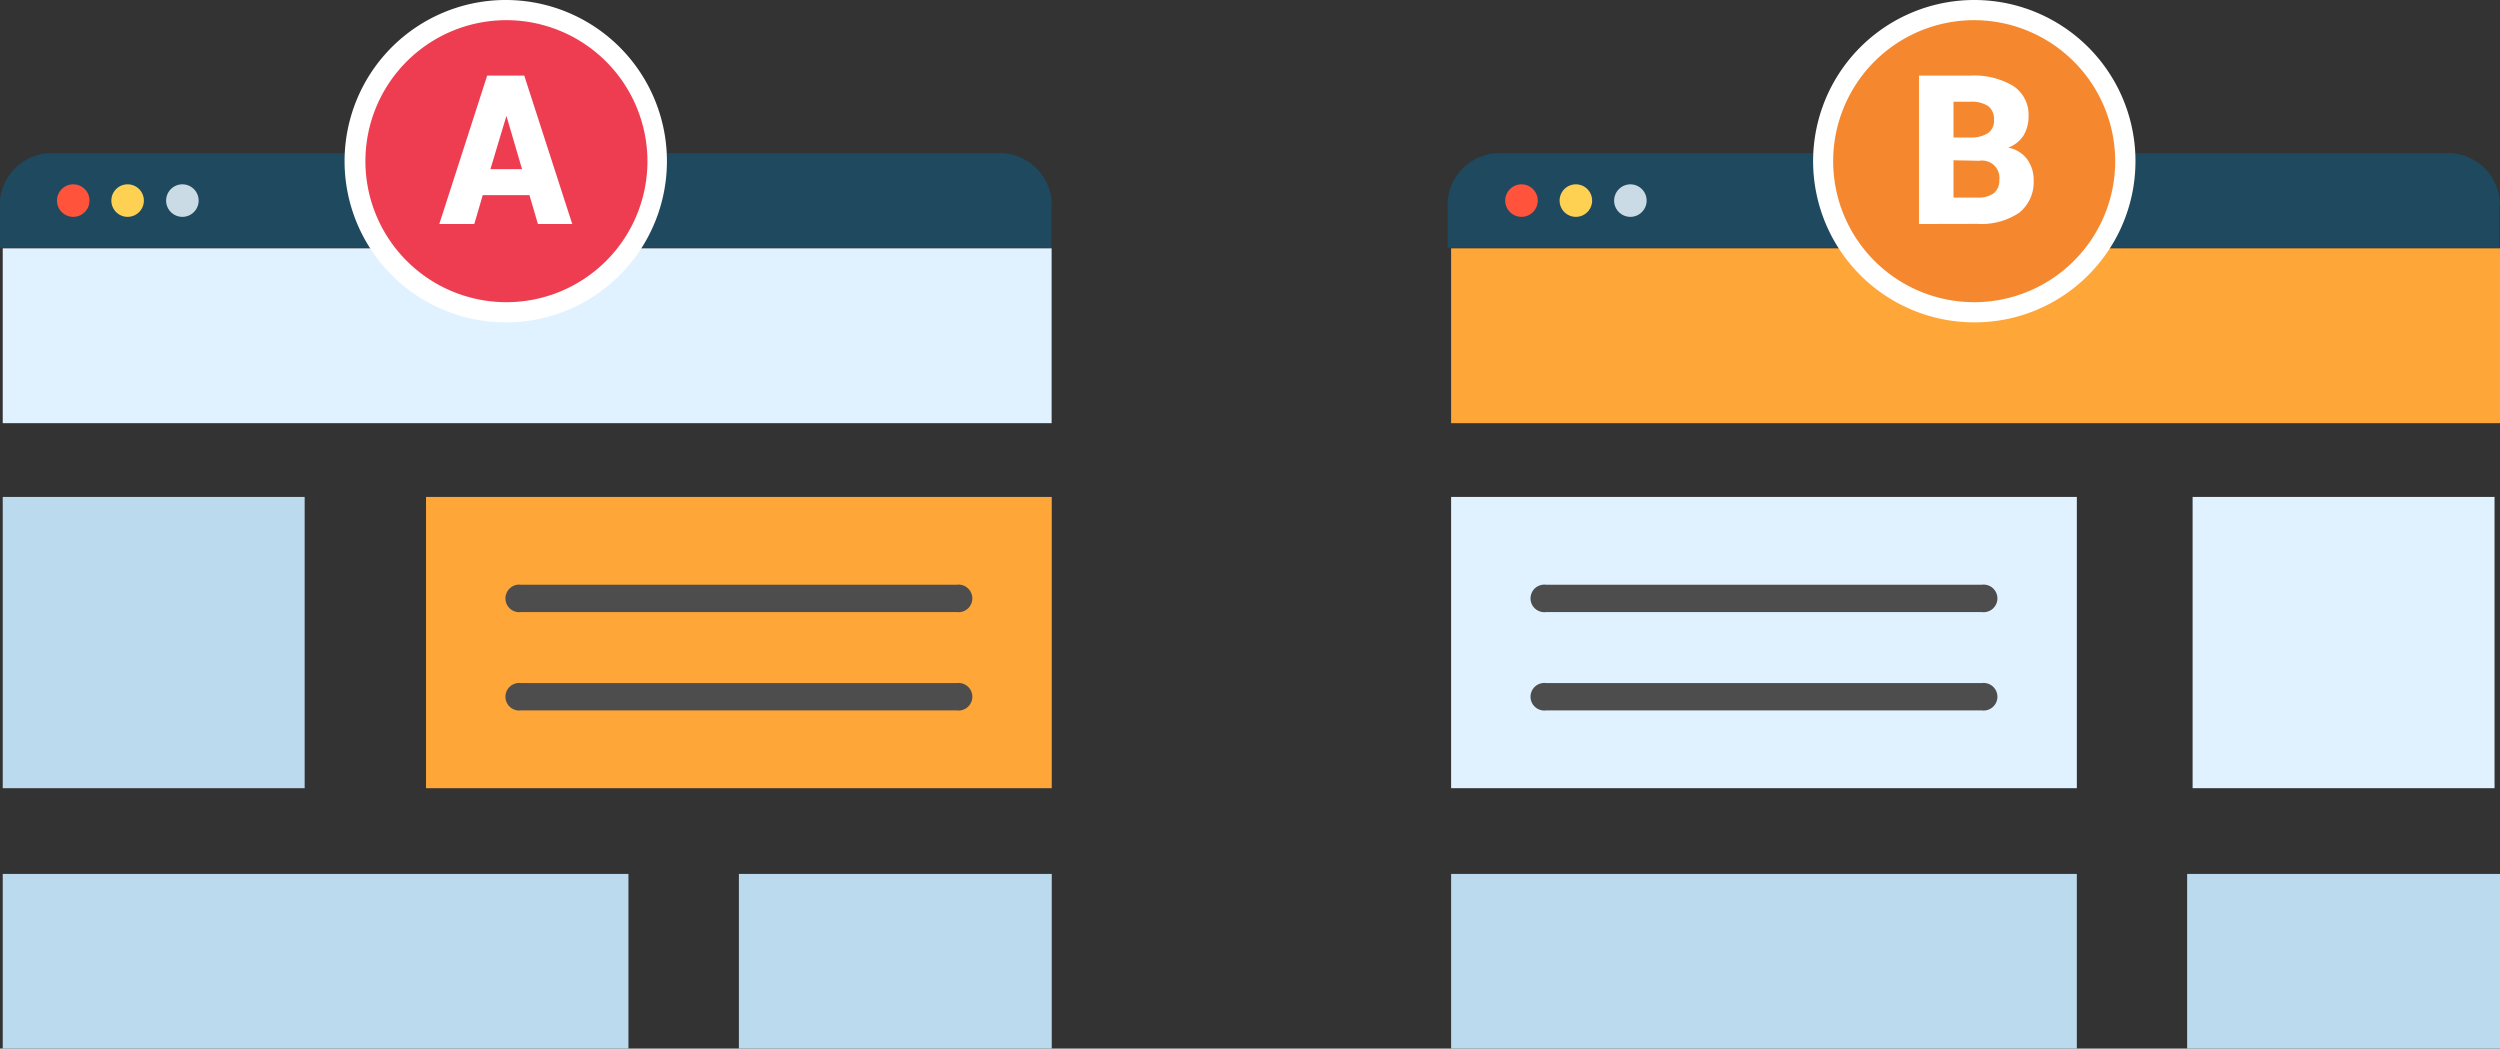
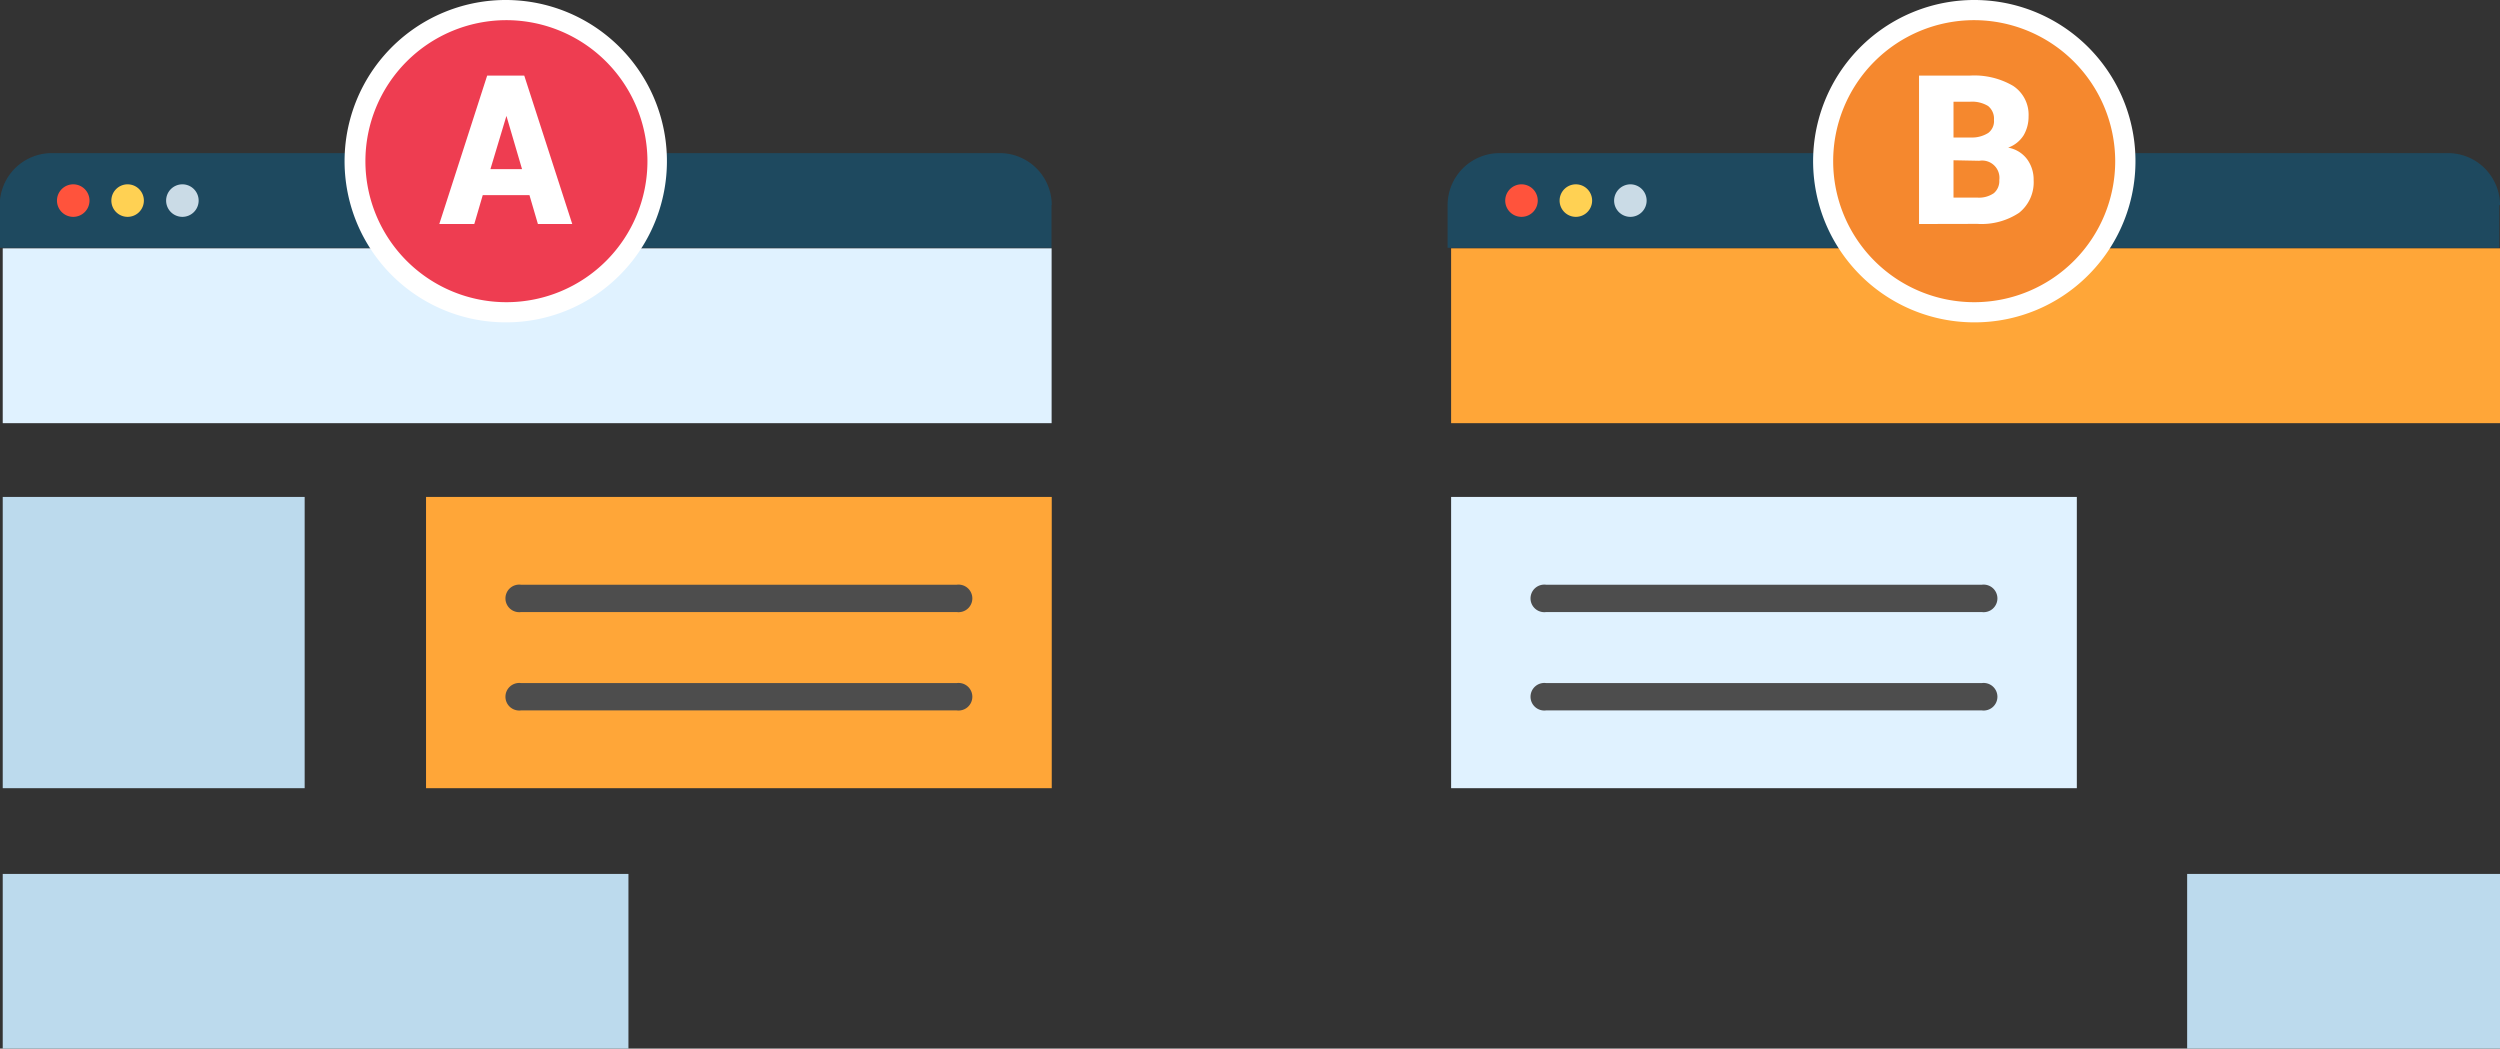
<svg xmlns="http://www.w3.org/2000/svg" id="Layer_1" data-name="Layer 1" viewBox="0 0 192.18 80.61">
  <rect x="0" y="0" width="192.18" height="80.61" fill="#333333" stroke="none" />
  <defs>
    <style>
            .cls-1 {
            fill: #bcdaed;
            }

            .cls-2 {
            fill: #ffa638;
            }

            .cls-3 {
            fill: #e0f2ff;
            }

            .cls-4 {
            fill: #4d4d4d;
            }

            .cls-5 {
            fill: #1e495f;
            }

            .cls-6 {
            fill: #ff533c;
            }

            .cls-7 {
            fill: #ffd153;
            }

            .cls-8 {
            fill: #cadbe6;
            }

            .cls-9 {
            fill: #ee3d51;
            }

            .cls-10 {
            fill: #fff;
            }

            .cls-11 {
            fill: #f5882e;
            }
        </style>
  </defs>
  <title>icon-8</title>
  <g>
    <g>
      <g>
        <rect class="cls-1" x="0.21" y="38.2" width="23.21" height="22.39" />
        <rect class="cls-2" x="32.75" y="38.2" width="48.1" height="22.39" />
        <rect class="cls-1" x="0.21" y="67.18" width="48.1" height="13.44" />
-         <rect class="cls-1" x="56.8" y="67.18" width="24.05" height="13.44" />
        <rect class="cls-3" x="0.21" y="19.09" width="80.63" height="13.44" />
        <path class="cls-4" d="M73.29,52.69h33.48a1.06,1.06,0,1,0,0-2.1H73.29a1.06,1.06,0,1,0,0,2.1Z" transform="translate(-33.23 -5.64)" />
        <path class="cls-4" d="M106.77,58.15H73.29a1.06,1.06,0,1,0,0,2.1h33.48a1.06,1.06,0,1,0,0-2.1Z" transform="translate(-33.23 -5.64)" />
        <path class="cls-5" d="M114.08,21.41a4,4,0,0,0-4-4H37.21a4,4,0,0,0-4,4v3.28h80.85V21.41Z" transform="translate(-33.23 -5.64)" />
      </g>
      <g>
        <path class="cls-6" d="M38.86,19.81a1.25,1.25,0,1,1-1.25,1.25A1.25,1.25,0,0,1,38.86,19.81Z" transform="translate(-33.23 -5.64)" />
        <path class="cls-7" d="M43.05,19.81a1.25,1.25,0,1,1-1.26,1.25A1.25,1.25,0,0,1,43.05,19.81Z" transform="translate(-33.23 -5.64)" />
        <path class="cls-8" d="M47.23,19.81A1.25,1.25,0,1,1,46,21.06,1.25,1.25,0,0,1,47.23,19.81Z" transform="translate(-33.23 -5.64)" />
      </g>
    </g>
    <g>
      <g>
        <path class="cls-9" d="M83.73,18A11.62,11.62,0,1,1,72.11,6.42,11.62,11.62,0,0,1,83.73,18Z" transform="translate(-33.23 -5.64)" />
        <path class="cls-10" d="M72.11,30.42a12.39,12.39,0,1,1,8.76-3.63A12.31,12.31,0,0,1,72.11,30.42Zm0-23.23A10.84,10.84,0,1,0,83,18,10.86,10.86,0,0,0,72.11,7.19Z" transform="translate(-33.23 -5.64)" />
      </g>
      <path class="cls-10" d="M73.93,20.64H70.34l-.65,2.22H67l3.68-11.41h2.85l3.69,11.41H74.58Zm-3-2h2.43l-1.2-4.09h0Z" transform="translate(-33.23 -5.64)" />
    </g>
  </g>
  <g>
    <g>
      <g>
-         <rect class="cls-3" x="168.55" y="38.2" width="23.21" height="22.39" />
        <rect class="cls-3" x="111.55" y="38.2" width="48.1" height="22.39" />
-         <rect class="cls-1" x="111.55" y="67.18" width="48.1" height="13.44" />
        <rect class="cls-1" x="168.13" y="67.18" width="24.05" height="13.44" />
        <rect class="cls-2" x="111.55" y="19.09" width="80.63" height="13.44" />
        <path class="cls-4" d="M152.09,52.69h33.48a1.06,1.06,0,1,0,0-2.1H152.09a1.06,1.06,0,1,0,0,2.1Z" transform="translate(-33.23 -5.64)" />
        <path class="cls-4" d="M185.57,58.15H152.09a1.06,1.06,0,1,0,0,2.1h33.48a1.06,1.06,0,1,0,0-2.1Z" transform="translate(-33.23 -5.64)" />
        <path class="cls-5" d="M225.41,21.41a4,4,0,0,0-4-4h-72.9a4,4,0,0,0-4,4v3.28h80.84V21.41Z" transform="translate(-33.23 -5.64)" />
      </g>
      <g>
        <path class="cls-6" d="M150.2,19.81a1.25,1.25,0,1,1-1.26,1.25A1.25,1.25,0,0,1,150.2,19.81Z" transform="translate(-33.23 -5.64)" />
        <path class="cls-7" d="M154.38,19.81a1.25,1.25,0,1,1-1.26,1.25A1.25,1.25,0,0,1,154.38,19.81Z" transform="translate(-33.23 -5.64)" />
        <path class="cls-8" d="M158.56,19.81a1.25,1.25,0,1,1-1.25,1.25A1.26,1.26,0,0,1,158.56,19.81Z" transform="translate(-33.23 -5.64)" />
      </g>
    </g>
    <g>
      <g>
-         <path class="cls-11" d="M196.6,18A11.61,11.61,0,1,1,185,6.42,11.61,11.61,0,0,1,196.6,18Z" transform="translate(-33.23 -5.64)" />
+         <path class="cls-11" d="M196.6,18A11.61,11.61,0,1,1,185,6.42,11.61,11.61,0,0,1,196.6,18" transform="translate(-33.23 -5.64)" />
        <path class="cls-10" d="M185,30.42a12.39,12.39,0,1,1,8.76-3.63A12.31,12.31,0,0,1,185,30.42Zm0-23.23A10.84,10.84,0,1,0,195.83,18,10.86,10.86,0,0,0,185,7.19Z" transform="translate(-33.23 -5.64)" />
      </g>
      <path class="cls-10" d="M180.75,22.86V11.45h3.92a5.91,5.91,0,0,1,3.31.79,2.65,2.65,0,0,1,1.19,2.35,2.83,2.83,0,0,1-.38,1.45,2.34,2.34,0,0,1-1.19.95,2.31,2.31,0,0,1,1.48.92,2.66,2.66,0,0,1,.48,1.58A3,3,0,0,1,188.44,22a5.22,5.22,0,0,1-3.21.85Zm2.65-6.65h1.32a2.34,2.34,0,0,0,1.35-.35,1.13,1.13,0,0,0,.44-1,1.25,1.25,0,0,0-.45-1.07,2.37,2.37,0,0,0-1.39-.33H183.4Zm0,1.75v2.87h1.83a2,2,0,0,0,1.27-.34,1.22,1.22,0,0,0,.42-1A1.33,1.33,0,0,0,185.38,18Z" transform="translate(-33.23 -5.64)" />
    </g>
  </g>
</svg>